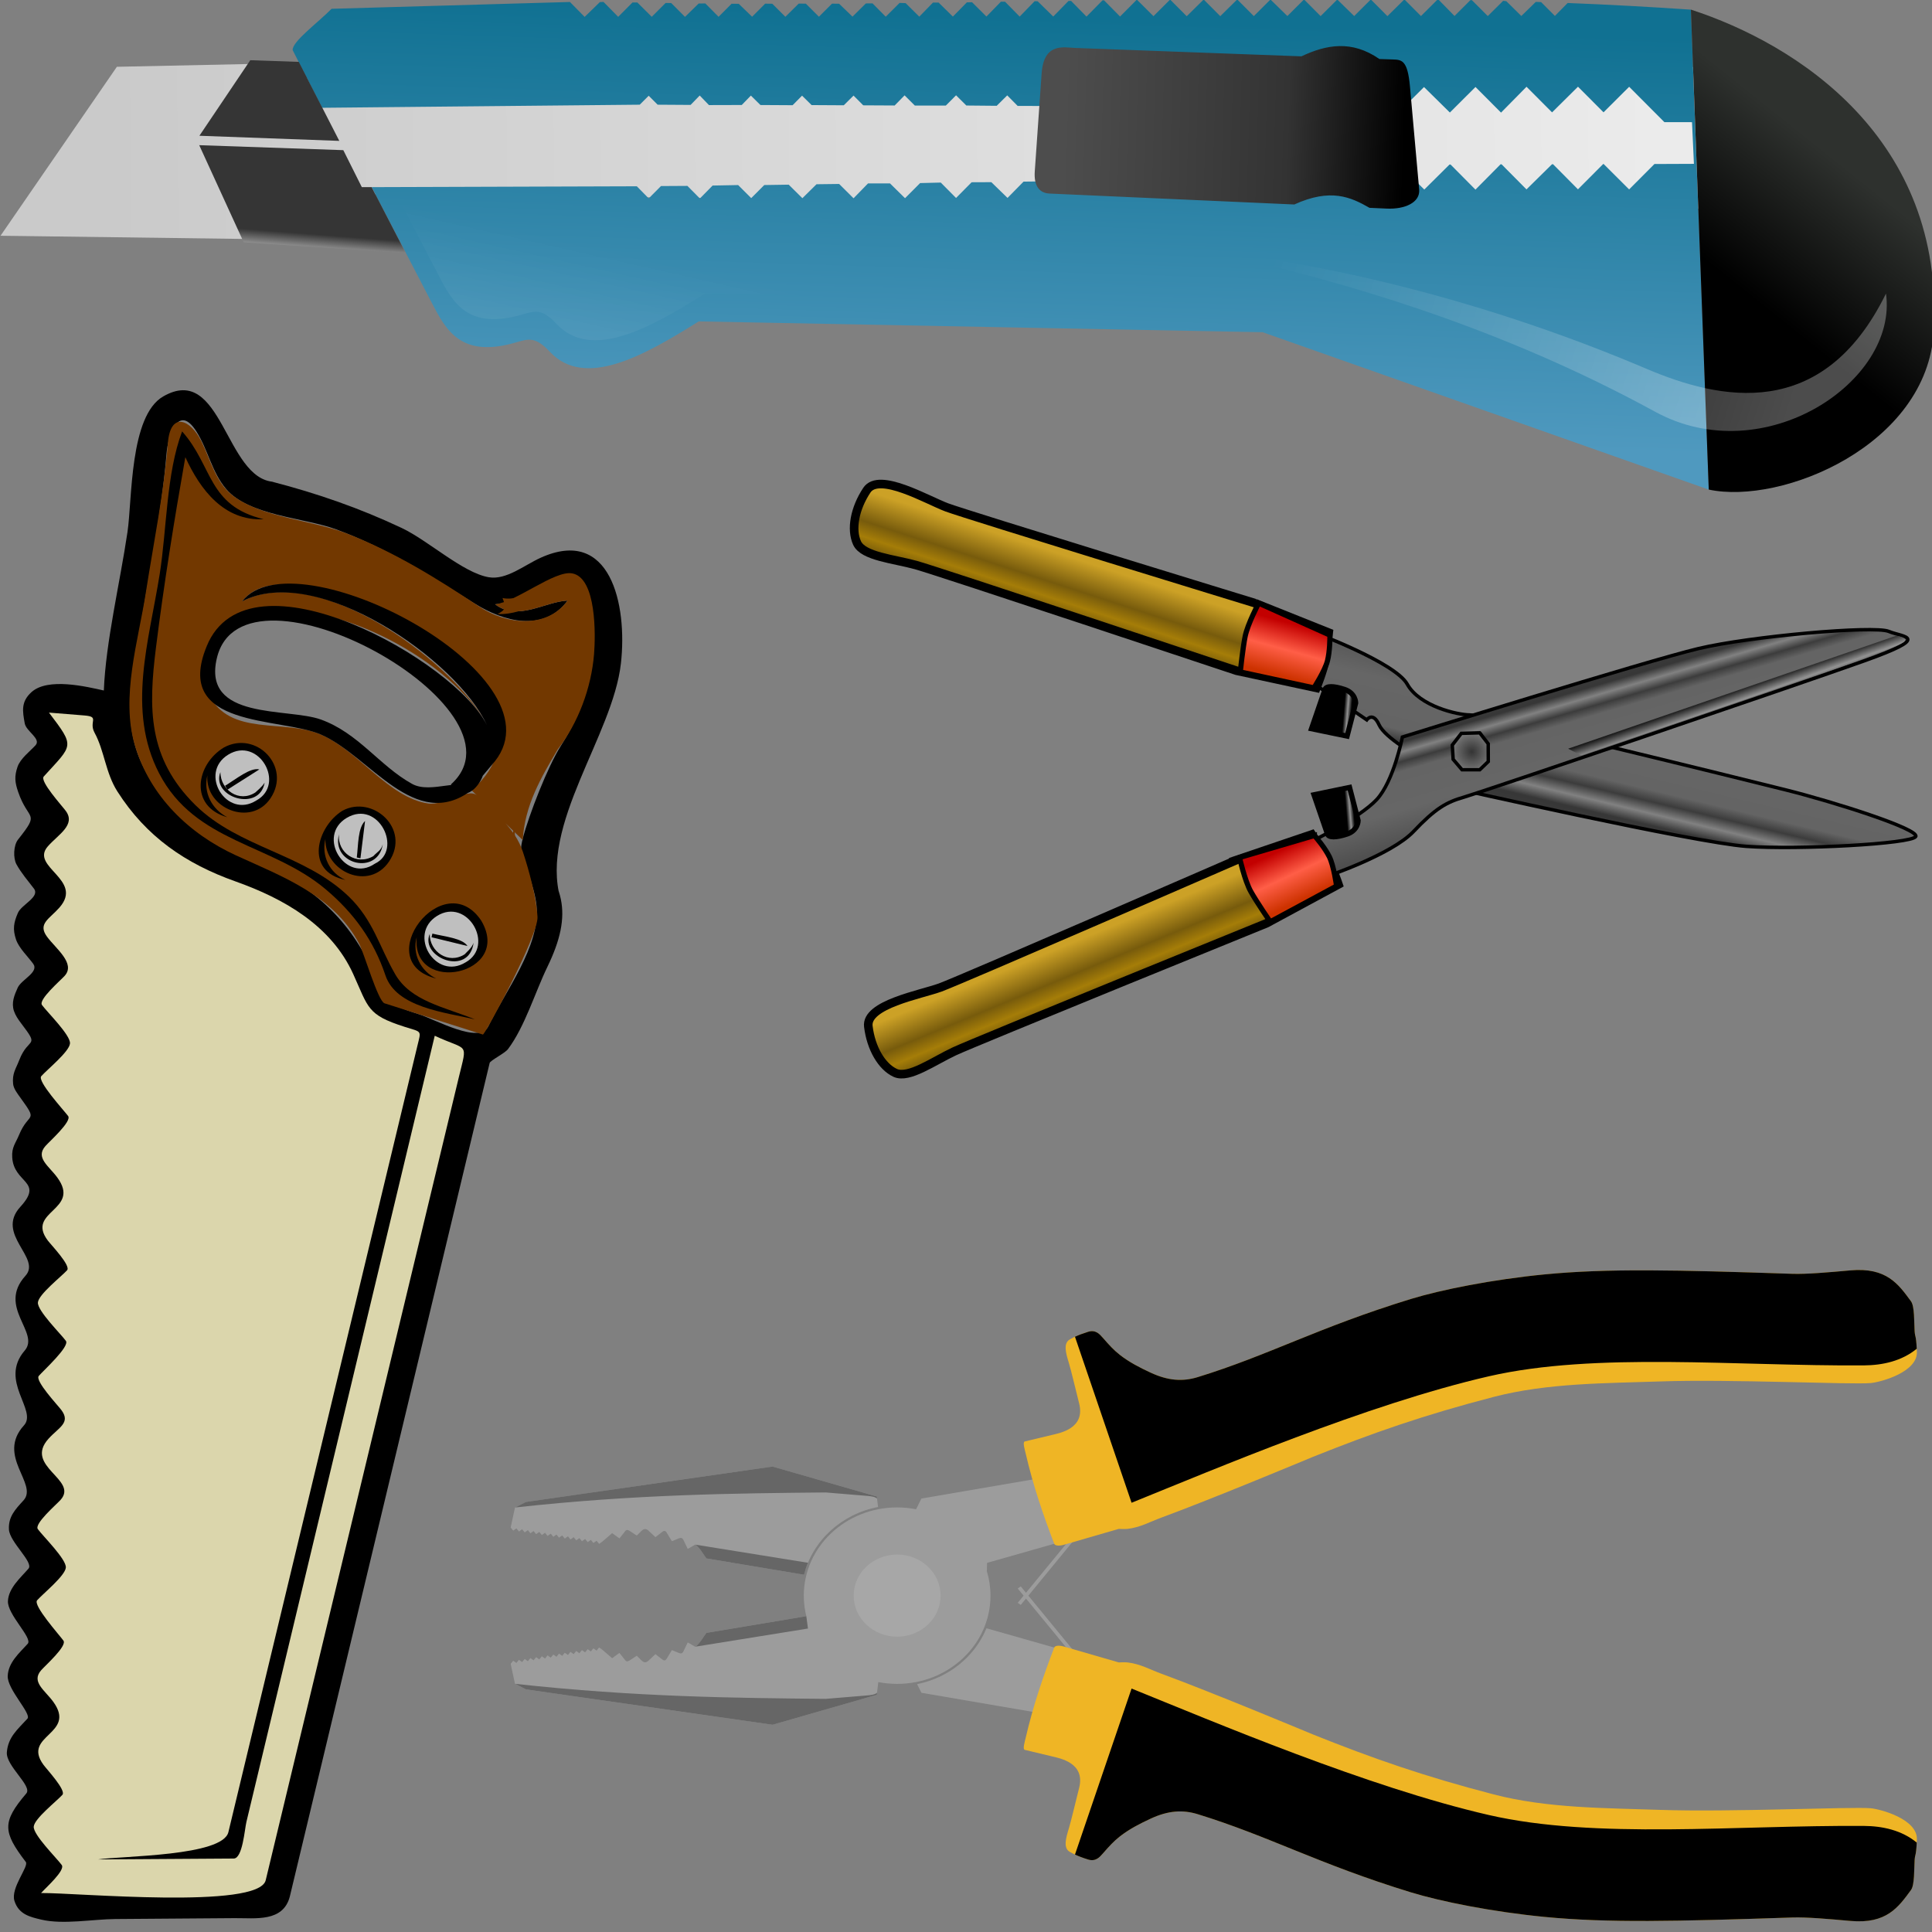
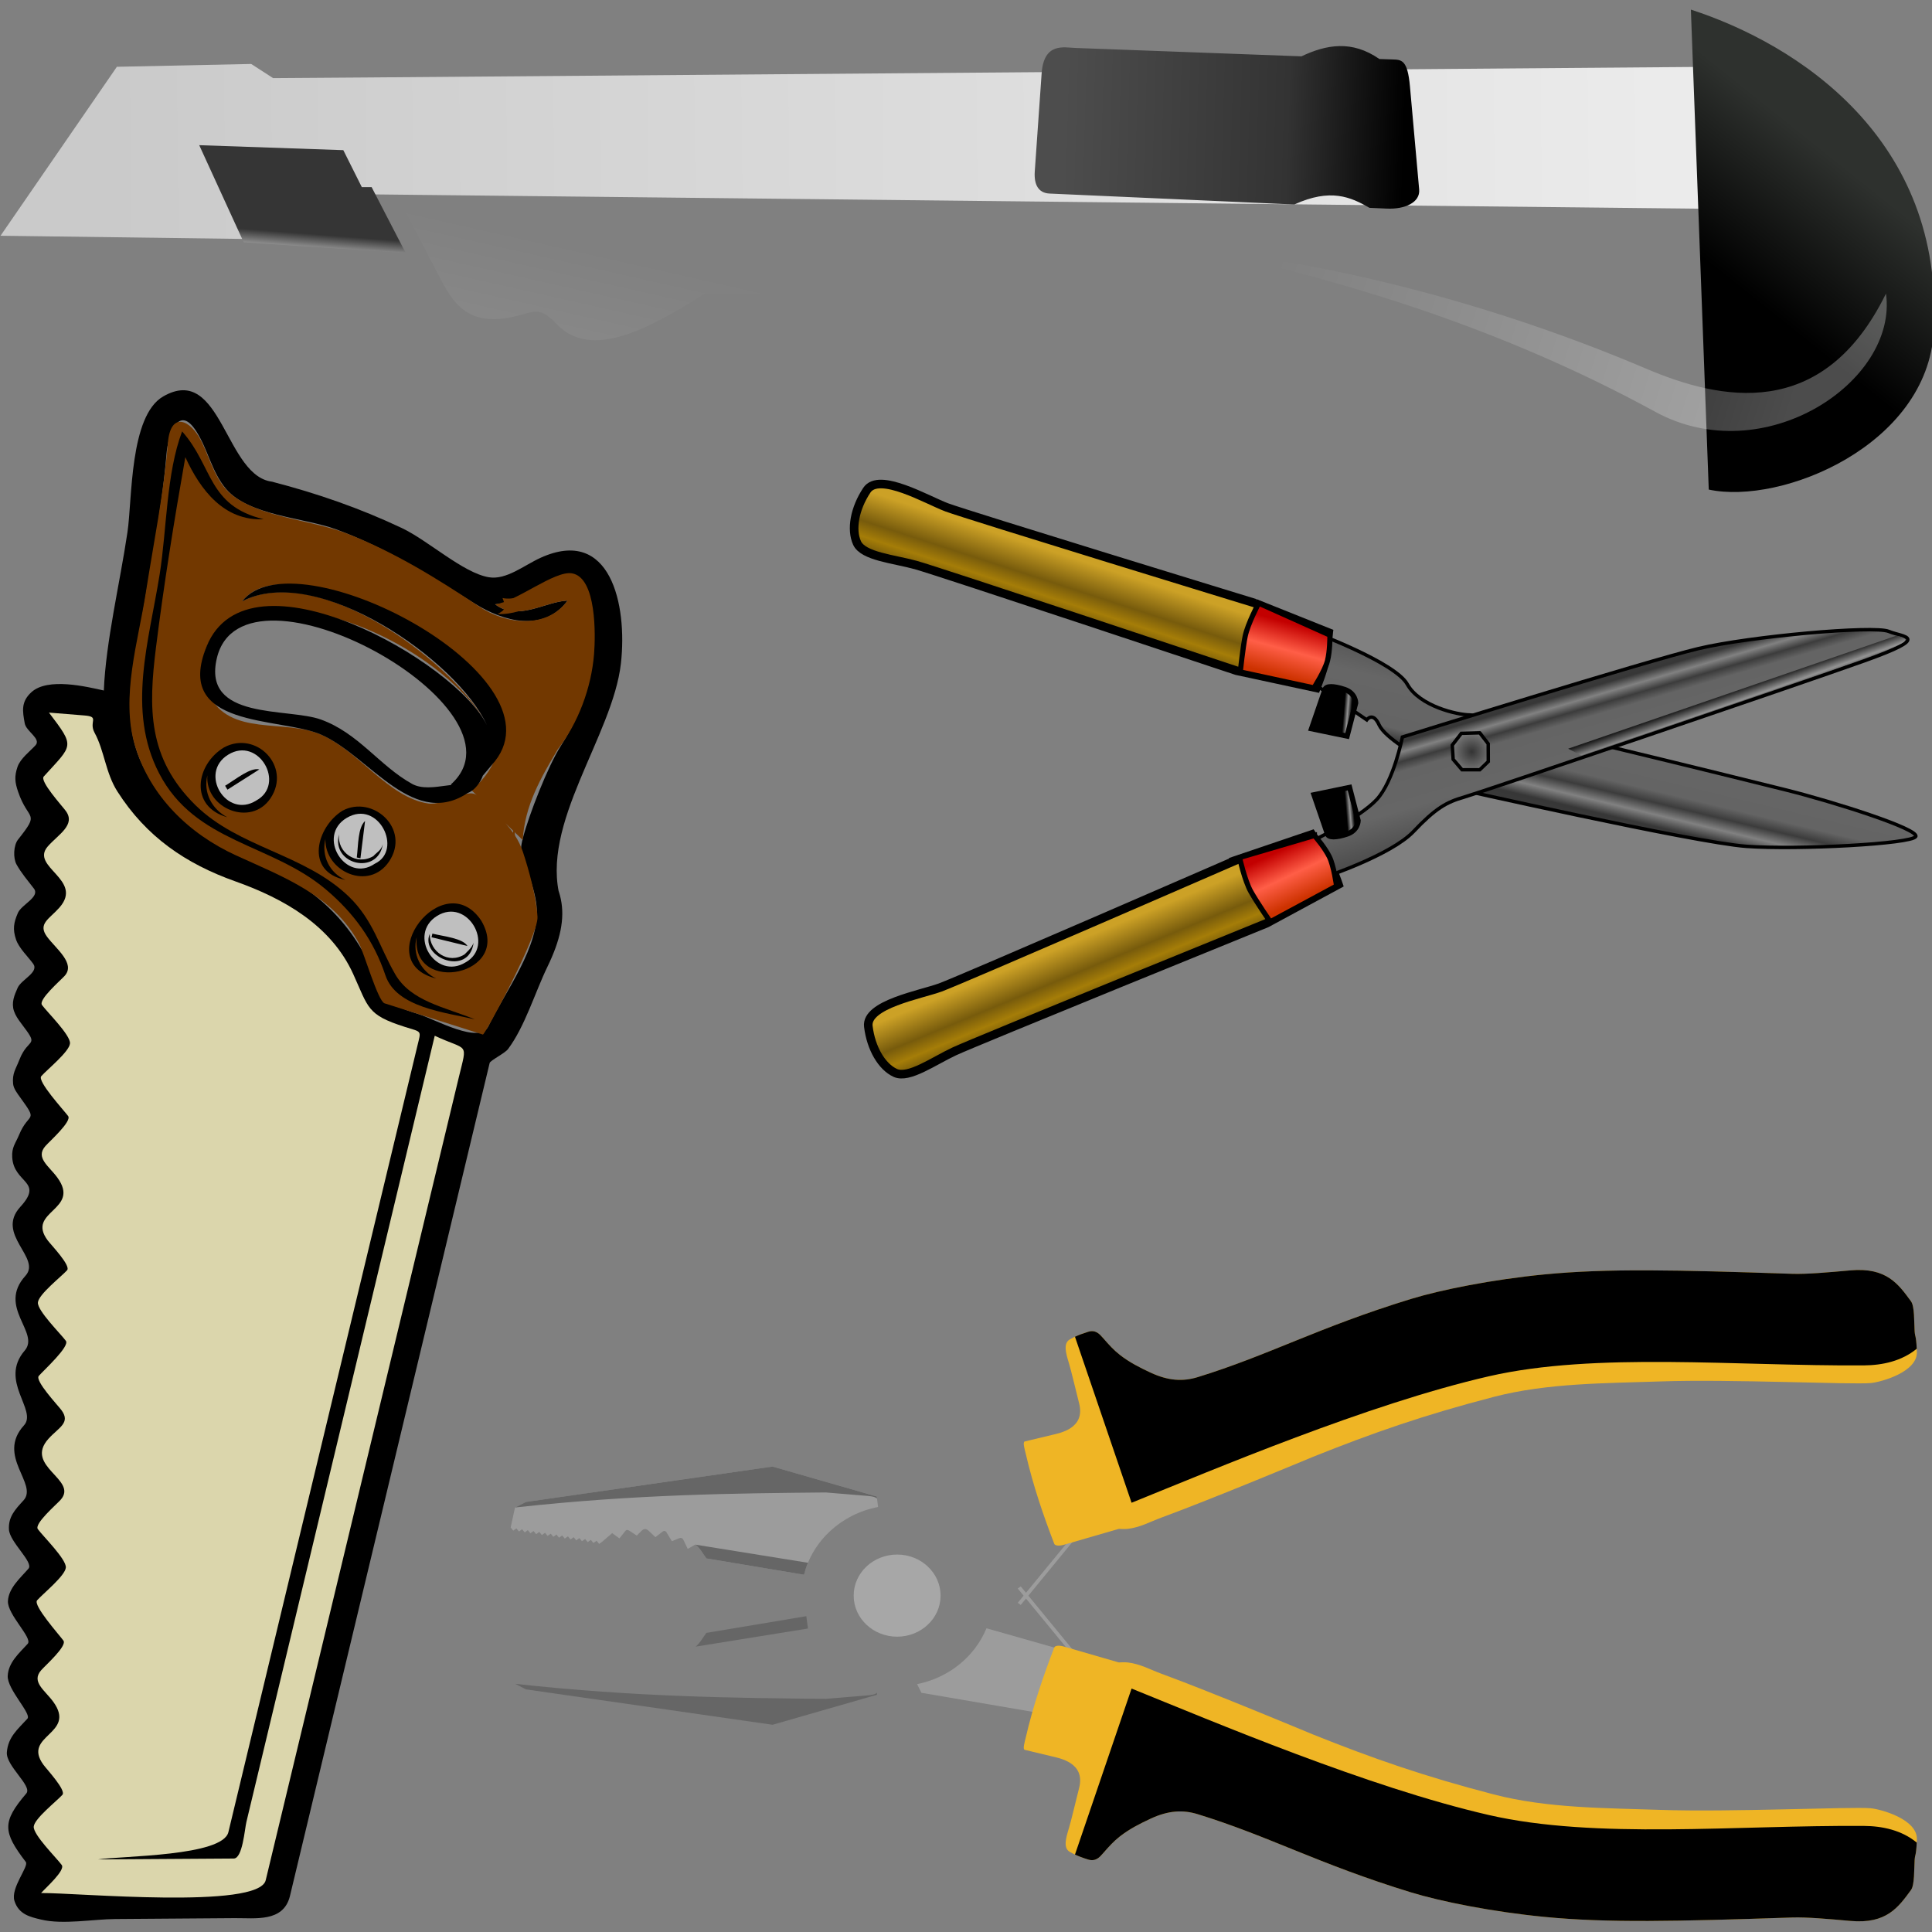
<svg xmlns="http://www.w3.org/2000/svg" xmlns:xlink="http://www.w3.org/1999/xlink" width="100" height="100" version="1.1" viewBox="0 0 100 100">
  <rect x="0" y="0" width="100" height="100" fill="#808080" stroke="none" />
  <defs>
    <linearGradient id="h" x1="149.42" x2="18.909" y1="107.89" y2="49.682" gradientUnits="userSpaceOnUse">
      <stop stop-color="#ebebeb" offset="0" />
      <stop stop-color="#cacaca" offset="1" />
    </linearGradient>
    <linearGradient id="i" x1="146.08" x2="129.03" y1="95.471" y2="129.77" gradientUnits="userSpaceOnUse">
      <stop stop-color="#107192" offset="0" />
      <stop stop-color="#4f99bf" offset="1" />
    </linearGradient>
    <linearGradient id="j" x1="163.28" x2="150.09" y1="115.65" y2="122.3" gradientUnits="userSpaceOnUse">
      <stop stop-color="#2e312e" offset="0" />
      <stop offset="1" />
    </linearGradient>
    <linearGradient id="k" x1="34.62" x2="31.074" y1="57.839" y2="64.226" gradientUnits="userSpaceOnUse">
      <stop stop-color="#353535" offset="0" />
      <stop stop-color="#353535" offset=".836" />
      <stop stop-color="#8b8b8b" offset="1" />
    </linearGradient>
    <linearGradient id="l" x1="100.11" x2="128.28" y1="83.792" y2="97.696" gradientUnits="userSpaceOnUse">
      <stop stop-color="#4d4d4d" offset="0" />
      <stop stop-color="#333" offset=".658" />
      <stop offset="1" />
    </linearGradient>
    <linearGradient id="m" x1="149.21" x2="112.59" y1="136.19" y2="102.94" gradientUnits="userSpaceOnUse">
      <stop stop-color="#fff" stop-opacity=".297" offset="0" />
      <stop stop-color="#fff" stop-opacity="0" offset="1" />
    </linearGradient>
    <linearGradient id="n" x1="15.95" x2="57.814" y1="131.91" y2="77.021" gradientUnits="userSpaceOnUse">
      <stop stop-color="#fff" stop-opacity=".478" offset="0" />
      <stop stop-color="#fff" stop-opacity="0" offset="1" />
    </linearGradient>
    <linearGradient id="n-6" x1="547.86" x2="522.86" y1="430.93" y2="535.22" gradientUnits="userSpaceOnUse" xlink:href="#b" />
    <linearGradient id="b">
      <stop stop-color="#373737" offset="0" />
      <stop stop-color="#666" offset=".5" />
      <stop stop-color="#646464" offset=".75" />
      <stop stop-color="#3c3c3c" offset=".812" />
      <stop stop-color="#818181" offset=".875" />
      <stop stop-color="#373737" offset=".938" />
      <stop stop-color="#383838" offset=".969" />
      <stop stop-color="#3c3c3c" offset="1" />
    </linearGradient>
    <linearGradient id="m-3" x1="180.71" x2="170" y1="370.93" y2="403.79" gradientUnits="userSpaceOnUse" xlink:href="#d" />
    <linearGradient id="d">
      <stop stop-color="#cca126" offset="0" />
      <stop stop-color="#775b0c" offset=".5" />
      <stop stop-color="#a57d08" offset=".75" />
      <stop stop-color="#6f550a" offset="1" />
    </linearGradient>
    <linearGradient id="l-7" x1="321.43" x2="313.21" y1="413.08" y2="443.08" gradientUnits="userSpaceOnUse" xlink:href="#c" />
    <linearGradient id="c">
      <stop stop-color="#c30000" offset="0" />
      <stop stop-color="#ff5e47" offset=".5" />
      <stop stop-color="#cd3200" offset="1" />
    </linearGradient>
    <linearGradient id="k-9" x1="180.71" x2="170" y1="370.93" y2="403.79" gradientTransform="rotate(-40.545 488.26 487.85)" gradientUnits="userSpaceOnUse" xlink:href="#d" />
    <linearGradient id="j-2" x1="471.99" x2="447.67" y1="536.85" y2="453.28" gradientUnits="userSpaceOnUse" xlink:href="#b" />
    <linearGradient id="i-9" x1="321.43" x2="313.21" y1="413.08" y2="443.08" gradientTransform="rotate(-40.545 488.26 487.85)" gradientUnits="userSpaceOnUse" xlink:href="#c" />
    <radialGradient id="e" cx="417.5" cy="485.22" r="11.228" gradientUnits="userSpaceOnUse">
      <stop stop-color="#343434" offset="0" />
      <stop stop-color="#767676" offset="1" />
    </radialGradient>
    <linearGradient id="h-9" x1="331.43" x2="349.29" y1="525.93" y2="524.51" gradientUnits="userSpaceOnUse" xlink:href="#a" />
    <linearGradient id="a">
      <stop offset="0" />
      <stop offset=".5" />
      <stop offset=".75" />
      <stop stop-color="#939393" offset=".875" />
      <stop offset="1" />
    </linearGradient>
    <linearGradient id="g" x1="331.43" x2="349.29" y1="525.93" y2="524.51" gradientTransform="matrix(1,0,0,-1,-1.429,982.05)" gradientUnits="userSpaceOnUse" xlink:href="#a" />
    <linearGradient id="f" x1="594.5" x2="615.25" y1="390.13" y2="448.79" gradientUnits="userSpaceOnUse" xlink:href="#a" />
  </defs>
  <g transform="matrix(.511 -.234 .234 .511 -15.736 -12.837)">
    <path d="m34.527 47.411-11.355-4.913-16.221 9.686 21.319 10.103 1.642-3.904 124.06 58.435 1.514-13.716-111.9-50.174-7.766-3.49z" color="#000000" fill="url(#h)" />
-     <path d="m43.375 45.875c-1.727 0.65-4.59 1.241-4.844 1.969l0.245 5.952 26.723 11.923 1.094-0.406 0.406 1.094 2.75 1.281 1.125-0.438 0.406 1.156 2.75 1.25 1.125-0.438 0.438 1.156 2.688 1.25 1.156-0.438 0.438 1.156 2.688 1.25 1.188-0.438 0.438 1.188 2.625 1.219 1.219-0.469 0.469 1.25 2.594 1.188 1.25-0.469 0.469 1.25 2.531 1.188 1.281-0.469 0.469 1.281 19.5 9 2.375-0.875 0.906 2.375 1 0.469 2.406-0.906 0.906 2.438 0.469 0.219v0.375l2.906-1.062 1.156 3.125 3.125-1.156 1.188 3.125 3.125-1.156 1.156 3.125 3.125-1.188 1.156 3.125 3.156-1.156 1.156 3.125 3.125-1.156 1.594 4.312 2.312 1.062-1.438 3.562-3.312-1.5-3.094 1.156-1.156-3.094-0.031-0.031-3.094 1.156-1.125-3.062-0.094-0.031-3.094 1.125-1.125-3.062-0.094-0.031-3.062 1.156-1.125-3.062-0.094-0.031-3.062 1.125-1.156-3.062-0.094-0.031-3.062 1.125-0.938-2.531-0.625 0.594-1.25-0.562-1.469 0.562-0.531-1.438-2.375-1.062-1.406 0.531-0.5-1.375-19.844-8.781-1.969 0.75-0.75-1.938-1.656-0.75-1.906 0.719-0.688-1.875-1.75-0.75-1.844 0.688-0.688-1.812-1.844-0.844-1.781 0.688-0.656-1.75-1.906-0.844-1.719 0.625-0.625-1.656-2.062-0.906-1.594 0.594-0.594-1.594-2.156-0.938-1.562 0.594-0.562-1.531-2.219-1-1.5 0.562-0.531-1.469-22.235-10.096 0.595 11.95c0.145 2.906 0.312 5.816 5.514 6.583 1.21 0.178 1.875 0.233 2.5 2.094 1.488 4.431 7.623 3.946 13.625 3.156l46.812 22.531 31.312 30.281 16.906-40.875c-3.332-1.809-6.681-3.569-10.062-5.281l-1.562 0.594-0.625-1.688c-0.146-0.073-0.292-0.146-0.438-0.219l-1.75 0.625-0.688-1.812c-0.088-0.043-0.162-0.113-0.25-0.156l-1.875 0.688-0.719-1.938c-0.042-0.02-0.083-0.042-0.125-0.062l-1.938 0.719-0.719-2c-0.021-0.01-0.042-0.021-0.062-0.031l-2.031 0.75-0.75-2.031-2.062 0.75-0.75-2.031-2.031 0.75-0.781-2.031-2.031 0.75-0.75-2.031-2.031 0.75-0.781-2.031-2.031 0.75-0.75-2.031-2.062 0.75-0.75-2.031-2.062 0.75-0.75-2.031-2.031 0.75-0.75-2c-0.017-0.008-0.045 0.008-0.062 0l-2 0.75-0.719-1.969c-0.043-0.019-0.082-0.044-0.125-0.062l-1.969 0.75-0.688-1.906c-0.073-0.032-0.146-0.062-0.219-0.094l-1.875 0.719-0.719-1.875c-0.085-0.038-0.165-0.087-0.25-0.125l-1.844 0.719-0.656-1.812c-0.115-0.051-0.228-0.105-0.344-0.156l-1.781 0.688-0.656-1.75c-0.145-0.064-0.292-0.123-0.438-0.188l-1.719 0.656-0.656-1.719c-0.158-0.07-0.311-0.149-0.469-0.219l-1.688 0.656-0.625-1.656c-0.17-0.076-0.33-0.174-0.5-0.25l-1.688 0.625-0.594-1.625c-0.187-0.084-0.375-0.166-0.562-0.25l-1.625 0.594-0.625-1.594c-0.199-0.09-0.395-0.191-0.594-0.281l-1.594 0.594-0.594-1.594c-0.199-0.09-0.395-0.191-0.594-0.281l-1.625 0.594-0.594-1.594c-0.199-0.091-0.395-0.19-0.594-0.281l-1.594 0.594-0.625-1.594c-0.198-0.092-0.396-0.189-0.594-0.281l-1.594 0.594-0.594-1.625c-0.186-0.087-0.376-0.163-0.562-0.25l-1.656 0.594-0.625-1.688c-0.156-0.074-0.313-0.145-0.469-0.219l-1.688 0.625-0.656-1.75c-0.134-0.065-0.272-0.123-0.406-0.188l-1.75 0.656-0.656-1.812c-0.101-0.049-0.212-0.076-0.312-0.125l-1.844 0.656-0.656-1.812z" color="#000000" fill="url(#i)" />
    <path d="m157.16 98.062c7.576 6.964 16.291 20.521 8.01 36.236-4.908 9.314-19.402 8.748-24.916 4.639z" color="#000000" fill="url(#j)" />
    <path d="m27.062 52.219v9.844l13.156 7.094-0.328-6.815-0.823-0.379-0.131-3.802z" color="#000000" fill="url(#k)" />
    <path d="m96.019 86.452 4.326-7.931c1.385-2.539 2.849-1.331 3.801-0.852l18.614 9.373c2.532-0.031 4.846 0.552 6.423 3.212l1.049 0.524c0.774 0.387 1.295 0.588 0.459 2.949l-3.179 8.979c-0.4 1.13-1.955 1.123-3.441 0.36l-1.422-0.729c-1.166-1.638-2.513-3.158-6.168-3.164l-20.069-10.296c-0.938-0.481-0.966-1.376-0.393-2.425z" color="#000000" fill="url(#l)" />
    <path d="m162.61 129.32c-10.263 8.392-18.032 2.5-22.94-2.884-10.101-11.081-21.723-20.477-32.515-26.89 10.803 8.065 22.094 18.089 31.597 30.823 6.823 9.143 21.512 6.803 23.857-1.049z" color="#000000" fill="url(#m)" />
-     <path d="m34.594 47.062-7.156 4.375 11.518 5.794-0.362-8.169z" color="#000000" fill="#353535" />
    <path d="m125.25 98.848c-1.813-3.031-25.61-12.59-28.938-14.062l-1.969 0.75-0.75-1.938-1.656-0.75-1.906 0.719-0.688-1.875-1.75-0.75-1.844 0.688-0.688-1.812-1.844-0.844-1.781 0.688-0.656-1.75-1.906-0.844-1.719 0.625-0.625-1.656-2.062-0.906-1.594 0.594-0.594-1.594-2.156-0.938-1.562 0.594-0.562-1.531-2.219-1-1.5 0.562-0.531-1.469-22.235-10.096 0.595 11.95c0.145 2.906 0.312 5.816 5.514 6.583 1.21 0.178 1.875 0.233 2.5 2.094 1.488 4.431 7.623 3.946 13.625 3.156l46.812 22.531 31.312 30.281z" color="#000000" fill="url(#n)" />
  </g>
  <g transform="matrix(.089 0 0 .089 39.021 -4.273)" fill-rule="evenodd">
    <g stroke="#000">
      <path d="m327.14 446.65 29.286 20s3.571-5 7.143 2.857 22.143 17.857 25 20 16.429 16.429 16.429 16.429 142.14 32.143 172.14 34.286 96.429-1.429 98.571-5.714-47.143-20-75.714-27.143-176.43-43.571-183.57-43.571-29.286-5-36.429-17.857-55.714-30.714-55.714-30.714l2.857 31.429z" fill="url(#n-6)" stroke-width="2" />
      <path d="m291.43 398.79s-167.86-51.429-179.29-55.714-39.286-20.714-46.429-10-9.286 22.857-5.714 30.714 21.429 9.286 34.286 12.857 186.43 61.429 186.43 61.429l46.429 10s4.286-10.714 5-15.714 2.143-16.429 2.143-16.429l-42.857-17.143z" fill="url(#m-3)" stroke-width="5" />
      <path d="m335 417.36-41.429-18.571s-6.429 12.143-7.857 19.286-2.857 20.714-2.857 20.714l42.857 9.286s6.429-10 7.857-15.714 1.429-12.857 1.429-15z" fill="url(#l-7)" stroke-width="3" />
      <path d="m280.8 548.12s-160.98 70.034-172.46 74.207-43.318 9.797-41.781 22.582 7.802 23.405 15.623 27.054 22.32-6.873 34.411-12.517 181.6-74.508 181.6-74.508l41.781-22.582s-3.708-10.928-6.415-15.191-9.051-13.877-9.051-13.877l-43.711 14.832z" fill="url(#k-9)" stroke-width="5" />
      <path d="m324.29 537.36s27.857-13.571 37.857-24.286 15-36.429 15-36.429 142.14-44.286 172.14-51.429 102.14-13.571 110.71-10 25.714 2.857-14.286 17.143-222.86 76.429-232.86 79.286-16.429 6.429-29.286 20-51.429 26.429-51.429 26.429l-7.857-20.714z" fill="url(#j-2)" stroke-width="2" />
      <path d="m325.98 533.91-43.554 12.818s3.008 13.406 6.566 19.763 11.294 17.598 11.294 17.598l38.603-20.803s-1.615-11.778-4.244-17.049-7.272-10.699-8.665-12.327z" fill="url(#i-9)" stroke-width="3" />
      <path d="m422.14 474.21-10.714 0.296-5.253 6.847 0.505 8.276 5.166 6.053h10.296l4.957-4.783-0.043-10.339-4.913-6.349z" fill="url(#e)" stroke-width="2" />
      <path d="m333.57 533.08-7.857-22.857 20.714-4.286 5 19.286s0 5.714-6.429 7.857-10.714 2.143-11.429 0z" fill="url(#h-9)" stroke-width="3" />
      <path d="m332.14 448.97-7.857 22.857 20.714 4.286 5-19.286s0-5.714-6.429-7.857-10.714-2.143-11.429 0z" fill="url(#g)" stroke-width="3" />
    </g>
    <path d="m664.46 417.72s8.106 1.251 3.929 3.929c-6.964 4.464-45.536 17.464-64.464 23.893s-122.86 41.786-122.86 41.786l-7.5-3.893 190.89-65.714z" fill="url(#f)" />
  </g>
  <g transform="matrix(.091 0 0 .086 64.912 -1.561)">
    <g transform="matrix(.341 0 0 .341 -278.78 774.08)">
-       <path d="m479.81 388.69-217.19 39.406-8.906 18.906c-10.194-2.099-20.747-3.219-31.562-3.219-85.999 0-155.72 69.72-155.72 155.72 0 12.473 1.449 24.594 4.219 36.219l-166.72 29.5c-5.931 8.214-9.328 16.442-18.219 24.656l-12.875-7.875-7.125 15.719c-1.631 3.589-3.973 4.551-7.875 2.844l-11.406-5-8.594 15c-1.537 2.69-3.59 4.705-7.125 1.812l-11.781-9.656-11.438 11.438c-4.174 4.174-7.816 3.77-11.781-0.375l-7.875-8.219-11.406 7.875c-3.471 2.386-5.732 2.857-7.875 0l-9.625-12.875-12.156 9.312-16.438-15-5.281-4.031-4.25 5.594-5.281-4.031-4.281 5.594-5.281-4.031-4.281 5.594-5.281-4.031-4.25 5.594-5.281-4.031-4.281 5.594-5.281-4.031-4.281 5.594-5.281-4.031-4.281 5.594-5.281-4.031-4.25 5.594-5.281-4.031-4.281 5.594-5.281-4.031-4.281 5.594-5.281-4.031-4.25 5.594-5.281-4.031-4.281 5.594-5.281-4.031-4.281 5.594-5.281-4.031-4.281 5.594-5.281-4.031-4.25 5.594-5.281-4.031-4.281 5.594 7.156 35 18.188 10 411.44 62.5 173.94-52.875 2.5-22.438c10.146 2.078 20.677 3.156 31.438 3.156 85.999 0 155.69-69.72 155.69-155.72 0-14.964-2.122-29.428-6.062-43.125l0.375-14.719 217.12-65.375-109.47-87.594z" color="#000000" fill="#9c9c9c" />
      <path transform="matrix(.454 0 0 .454 119.64 327.25)" d="m385.36 599.51c0 88.168-71.475 159.64-159.64 159.64-88.168 0-159.64-71.475-159.64-159.64 0-88.168 71.475-159.64 159.64-159.64 88.168 0 159.64 71.475 159.64 159.64z" color="#000000" fill="#a7a7a7" />
      <g fill="#9c9c9c">
        <path d="m423.28 586.89 95.934 123.53 1.348-8.39-92.262-118.89z" />
        <path d="m423.28 612.12 95.934-123.53 1.348 8.39-92.262 118.89z" />
        <path d="m14.281 371.66-411.44 62.5-18.188 10-7.156 35 4.281 5.562 5.281-4 4.25 5.562 5.281-4 4.281 5.562 5.281-4 4.281 5.562 5.281-4 4.281 5.562 5.281-4 4.25 5.562 5.281-4 4.281 5.562 5.281-4 4.281 5.562 5.281-4 4.25 5.562 5.281-4 4.281 5.562 5.281-4 4.281 5.562 5.281-4 4.281 5.562 5.281-4 4.25 5.562 5.281-4 4.281 5.562 5.281-4 4.281 5.562 5.281-4 4.25 5.562 5.281-4 16.438-15 12.156 9.281 9.625-12.875c2.143-2.857 4.404-2.386 7.875 0l11.406 7.875 7.875-8.219c3.965-4.145 7.607-4.518 11.781-0.344l11.438 11.406 11.781-9.625c3.535-2.892 5.588-0.908 7.125 1.781l8.594 15 11.406-5c3.902-1.707 6.244-0.745 7.875 2.844l7.125 15.719 12.875-7.844c8.891 8.214 12.288 16.411 18.219 24.625l162.88 28.812c14.246-60.201 62.553-107.22 123.47-119.56l-2.062-18.531zm356.74 285.62c-19.247 49.578-62.56 87.131-115.59 98.384l7.188 15.281 217.19 39.375 109.47-87.594-217.12-65.344z" />
      </g>
      <path d="m-414.81 755.16 17.656 9.719 411.44 62.5 173.94-52.875 0.406-3.719c-3.315 3.396-9.756 4.233-16.031 4.781l-69.562 6.094c-148.15-1.532-315.94-2.991-517.84-26.5z" fill="#666" />
      <path d="m70.625 635.72-166.69 29.5c-5.821 8.062-9.222 16.126-17.75 24.188v0.031l187.19-31.906-2.75-21.812z" fill="#666" />
      <path d="m484.17 691.08c-18.126 49.966-35.069 101.83-47.743 159.85-1.456 6.664-5.288 19.734-1.429 20.714 0 0 30 7.619 45 11.429 13.397 3.402 56.377 11.288 45.714 55.714-5.714 23.81-13.292 58.158-17.143 71.429-5.043 17.381-9.6 34.636 1.429 41.429 7.878 4.852 16.995 9.048 30.714 13.571 12.388 4.085 19.063-4.022 24.286-10.357 10.74-13.027 18.44-21.988 28.571-30.357 15.793-13.046 33.117-22.435 51.429-31.429 29.216-14.348 53.504-16.024 78.571-7.857 118.86 38.724 200.76 87.714 355.27 137.85 50.264 16.311 136.2 34.506 223.24 43.436 105.45 10.819 219.08 7.87 413.15 1.01 23.986-0.848 59.692 2.524 96.975 6.061 60.453 5.735 80.122-24.481 101.02-54.548 6.11-8.793 5.112-36.63 6.061-52.528 0.74-12.396 2.46-4.811 3.796-36.366 1.523-35.986-59.947-53.705-76.884-55.375-31.431-3.099-234.19 7.165-351.18 2.847-90.482-3.34-187.87-2.554-277.79-27.274-116.21-31.947-201.93-63.619-302.04-106.07 0 0-167.29-74.008-252.54-107.08-18.53-7.188-34.873-17.236-56.232-19.832-4.84-0.588-14.628-8.1e-4 -14.628-8.1e-4l-91.017-27.896c-11.034-3.382-15.76-0.73-16.611 1.617z" fill="#efb525" />
-       <path d="m613.16 763.47-94.406 293c5.983 2.959 12.981 5.786 21.969 8.75 12.388 4.085 19.058-4.009 24.281-10.344 10.74-13.027 18.431-22.005 28.562-30.375 15.793-13.046 33.126-22.444 51.438-31.438 29.216-14.348 53.495-16.01 78.562-7.844 118.86 38.724 200.77 87.705 355.28 137.84 50.264 16.311 136.2 34.507 223.25 43.438 105.45 10.819 219.08 7.891 413.16 1.031 23.986-0.848 59.686 2.526 96.969 6.063 60.453 5.735 80.107-24.496 101-54.563 6.11-8.793 5.114-36.633 6.062-52.531 0.696-11.66 2.268-5.645 3.563-31.156-25.059-21.844-56.958-29.213-88.406-29.438-212.55-1.515-447.26 24.016-625.28-19.219-202.07-49.075-458.1-164.24-596-223.22z" />
+       <path d="m613.16 763.47-94.406 293c5.983 2.959 12.981 5.786 21.969 8.75 12.388 4.085 19.058-4.009 24.281-10.344 10.74-13.027 18.431-22.005 28.562-30.375 15.793-13.046 33.126-22.444 51.438-31.438 29.216-14.348 53.495-16.01 78.562-7.844 118.86 38.724 200.77 87.705 355.28 137.84 50.264 16.311 136.2 34.507 223.25 43.438 105.45 10.819 219.08 7.891 413.16 1.031 23.986-0.848 59.686 2.526 96.969 6.063 60.453 5.735 80.107-24.496 101-54.563 6.11-8.793 5.114-36.633 6.062-52.531 0.696-11.66 2.268-5.645 3.563-31.156-25.059-21.844-56.958-29.213-88.406-29.438-212.55-1.515-447.26 24.016-625.28-19.219-202.07-49.075-458.1-164.24-596-223.22" />
      <path d="m484.17 507.93c-18.126-49.966-35.069-101.83-47.743-159.85-1.456-6.664-5.288-19.734-1.429-20.714 0 0 30-7.619 45-11.429 13.397-3.402 56.377-11.288 45.714-55.714-5.714-23.81-13.292-58.158-17.143-71.429-5.043-17.381-9.6-34.636 1.429-41.429 7.878-4.852 16.995-9.048 30.714-13.571 12.388-4.085 19.063 4.022 24.286 10.357 10.74 13.027 18.44 21.988 28.571 30.357 15.793 13.046 33.117 22.435 51.429 31.429 29.216 14.348 53.504 16.024 78.571 7.857 118.86-38.724 200.76-87.714 355.27-137.85 50.264-16.311 136.2-34.506 223.24-43.436 105.45-10.819 219.08-7.87 413.15-1.01 23.986 0.848 59.692-2.524 96.975-6.061 60.453-5.735 80.122 24.481 101.02 54.548 6.11 8.793 5.112 36.63 6.061 52.528 0.74 12.396 2.46 4.811 3.796 36.366 1.523 35.986-59.947 53.705-76.884 55.375-31.431 3.099-234.19-7.165-351.18-2.847-90.482 3.34-187.87 2.554-277.79 27.274-116.21 31.947-201.93 63.619-302.04 106.07 0 0-167.29 74.008-252.54 107.08-18.53 7.188-34.873 17.236-56.232 19.832-4.84 0.588-14.628 8.1e-4 -14.628 8.1e-4l-91.017 27.896c-11.034 3.382-15.76 0.73-16.611-1.617z" fill="#efb525" />
      <path d="m613.16 435.54-94.406-293c5.983-2.959 12.981-5.786 21.969-8.75 12.388-4.085 19.058 4.009 24.281 10.344 10.74 13.027 18.431 22.005 28.562 30.375 15.793 13.046 33.126 22.444 51.438 31.438 29.216 14.348 53.495 16.01 78.562 7.844 118.86-38.724 200.77-87.705 355.28-137.84 50.264-16.311 136.2-34.507 223.25-43.438 105.45-10.819 219.08-7.891 413.16-1.031 23.986 0.848 59.686-2.526 96.969-6.063 60.453-5.735 80.107 24.496 101 54.563 6.11 8.793 5.114 36.633 6.062 52.531 0.696 11.66 2.268 5.645 3.563 31.156-25.059 21.844-56.958 29.213-88.406 29.438-212.55 1.515-447.26-24.016-625.28 19.219-202.07 49.075-458.1 164.24-596 223.22z" />
      <path d="m-414.81 443.85 17.656-9.719 411.44-62.5 173.94 52.875 0.406 3.719c-3.315-3.396-9.756-4.233-16.031-4.781l-69.562-6.094c-148.15 1.532-315.94 2.991-517.84 26.5z" fill="#666" />
      <path d="m-113.81 509.56v0.031c8.528 8.062 11.929 16.126 17.75 24.188l162.88 28.812c1.716-7.25 3.896-14.295 6.562-21.125l-187.19-31.906z" fill="#666" />
    </g>
  </g>
  <g transform="matrix(.108 .127 -.127 .108 17.29 12.963)">
    <path d="m380.46 341.58-138.32-189.4-18.66-25.551c-0.479-0.655 0.767-5.542 0.406-7.134-1.936-8.548-7.986-17.802-11.527-25.855-7.461-16.967-16.39-21.277-34.935-19.678 5.53 4.962 12.665 6.029 18.354 9.99 10.326 7.189 13.872 24.666 18.771 35.631 2.56 5.729-12.334 11.163-16.858 13.991-10.47 6.543-9.825 4.841-20.896 1.822-16.1-4.391-31.94-2.316-46.617 5.796-14.839 8.202-28.873 11.671-45.679 7.937-15.292-3.398-23.516-15.037-33.143-26.2-12.148-14.085-23.784-29.231-36.899-42.346-4.134-4.133-9.65-13.087 0.697-11.615 6.863 0.977 12.595 4.531 19.631 4.531 10.853 0 22.514-12.793 31.594-17.889 14.615-8.201 29.701-12.835 45.532-17.888 9.796-3.126 20.761-10.364 17.888-22.534-4.327 5.541-4.996 15.996-13.707 17.887 3.324-4.869 4.47-9.438 5.808-15.1 2.343-9.92 3.805-13.035 14.405-6.852 13.501 7.875 21.921 20.036 26.483 34.846 2.236 7.259 9.858 21.385 14.292 27.718 5.923 8.458 11.75 4.066 21.856 3.195-21.877-10.013-28.028-45.142-43.583-61.695-12.602-13.41-34.578-25.093-41.119-2.208-1.539 5.385-1.591 12.599-5.809 16.146-6.197 5.211-20.854 6.937-29.154 10.686-13.152 5.94-25.263 13.087-37.054 21.373 0.021-0.03 0.546-0.507 0.465-0.464-10.495 11.076-38.689-11.762-42.512 9.06-2.181 11.875 18.165 28.03 24.891 35.714 10.593 12.104 21.561 27.176 32.722 37.463-4.453 3.358-14.374 10.587-14.17 17.423 0.134 4.489 2.69 5.953 6.039 7.898 2.186 1.27 7.006-0.86 7.346 1.858 0.315 2.521 0.083 6.264 1.481 8.596 1.617 2.699 3.104 3.721 6.042 4.879 9.166 3.615 9.056-1.454 11.266 9.64 0.442 2.217 3.369 4.902 5.577 5.344 3.022 0.604 6.115 0.579 9.19 0.74 3.275 0.172 1.292 6.13 2.541 8.668 1.466 2.978 2.769 4.543 5.923 5.809 2.598 1.041 6.458 0.604 9.19 0.82 3.223 0.254 1.346 5.935 2.541 8.472 1.083 2.299 2.251 4.57 4.762 5.575 1.331 0.532 2.829 0.692 4.248 0.77 9.962 0.539 4.606 0.823 8.414 7.826 1.46 2.686 1.688 4.375 4.415 6.272 1.205 0.838 3.237 0.928 4.63 1.038 9.803 0.773 4.986 0.742 8.612 7.79 1.308 2.543 1.388 4.235 3.949 6.155 6.532 4.9 11.975-2.81 13.329 8.016 1.446 11.553 16.368 5.175 17.335 12.66 1.685 13.047 16.396 7.889 17.539 15.217 1.918 12.288 16.73 8.929 17.54 15.217 1.65 12.812 16.799 8.358 17.656 15.216 0.473 3.778 0.79 6.899 3.949 9.292 3.145 2.382 12.789 0.687 13.19 3.253 0.571 3.661 0.556 8.586 3.537 11.384 3.072 2.883 13.775 1.519 14.083 3.912 0.503 3.904 0.519 8.332 3.571 11.188 3.058 2.861 13.829 1.912 14.084 3.948 0.573 4.581 0.468 8.279 3.805 11.616 3.009 3.009 13.174 0.694 13.655 3.68 1.86 11.539 4.364 13.285 16.094 13.903 1.732 0.091 3.039 8.894 6.955 10.526 4.061 1.693 6.904-0.475 9.758-2.556 5.643-4.114 10.346-12.351 14.799-17.666l23.806-28.418c4.129-4.928 10.69-10.58 6-17.335" />
    <path d="m163.01 47.479c-2.155-10.249-7.831-20.373-15.216-27.761-4.122-4.123-17.624-16.078-23.581-11.036-4.249 3.597-4.447 18.997-8.131 24.393 8.711-1.891 9.38-12.346 13.707-17.887 2.554 10.82-6.832 19.376-16.262 22.069-15.27 4.362-29.923 9.071-43.97 16.636-10.276 5.534-20.863 16.985-31.996 19.373-6.542 1.403-12.938-1.956-19.049-3.484-7.468-1.869-13.437 1.2-6.39 8.246 10.976 10.977 20.747 23.481 30.916 35.27 9.923 11.506 19.632 27.056 34.016 33.379 15.059 6.62 31.759 4.972 46.304-1.814 14.489-6.76 28.942-14.999 45.683-11.359 3.011 0.655 17.369 7.115 19.182 5.982l27.166-16.979c0.552-0.345-12.309-33.178-16.835-36.579-4.846-3.642-12.672-7.35-18.353-9.641-7.133-2.878-14.208-1.242-22.562-0.45-3.651 0.346-4.215 9.911-7.871 13.112-9.385 8.215-26.327 5.849-37.868 11.498-11.208 5.486-17.741 22.05-32.059 18.47-12.682-3.172-16.946-16.579-10.685-27.297 12.3-21.057 48.415-35.944 72.016-32.756-21.568-3.777-70.871 7.649-76.663 33.452-3.963-18.786 38.01-34.89 51.4-36.85 17.638-2.581 39.13-3.02 39.433 20.588l22.069-2.09c-7.788-7.425-11.094-16.834-14.401-26.485" fill="#723800" />
    <path d="m141.18 58.862c0.618 0.174 1.205 0.357 1.858 0.465-0.653-0.108-1.24-0.291-1.858-0.465" />
    <path d="m153.16 64.645c-6.769-33.748-94.109 1.792-88.649 27.671 5.711-25.443 57.237-39.114 78.521-32.987-21.229-5.56-90.847 19.904-75.036 50.411 12.758 24.616 31.44-3.191 43.905-9.292 14.815-7.252 42.124-2.416 43.443-24.393-5.068-0.982-7.091 10.369-13.474 12.777-10.863 4.099-22.739 2.44-33.557 8.622-9.524 5.442-23.639 28.313-35.44 12.286-20.936-28.431 76.074-65.19 76.929-29.989 6.968 1.285 6.474-5.697 4.347-9.293" />
    <path d="m52.664 74.427c1.22-1.22 1.22-1.22 0 0" />
    <path d="m54.291 72.336c0.985-0.645-0.184 0.121 0 0" />
    <path d="m55.221 70.477" />
    <path d="m48.251 59.559" />
    <path d="m44.068 60.023c-0.364 0.377-0.364 0.377 0 0" />
    <path d="m47.09 59.327c-0.367 0.376-0.367 0.376 0 0" />
    <path d="m45.463 59.559c-0.19 0.37-0.19 0.37 0 0" />
    <path d="m210.17 121.35c-9.082 4.73-17.164 11.514-26.716 9.758-9.749-1.792-17.156-5.674-27.644-4.646-19.068 1.868-33.604 16.214-52.504 17.889-20.767 1.84-32.41-8.412-45.198-22.36-13.417-14.637-26.468-29.947-39.129-45.244 10.723 3.026 22.917 3.727 30.434-6.041-14.519 10.577-22.655 1.296-37.17 1.627 6.769 12.233 20.032 23.256 29.242 34.001 13.716 16.002 25.522 35.253 47.016 40.208 23.715 5.469 39.082-12.435 60.964-16.082 11.229-1.871 21.707-1.061 32.322 3.185 9.807 3.923 20.788-6.699 28.383-12.295" />
    <path d="m17.817 79.073v-0.232z" fill="#fff" />
    <path d="m112.6 40.974c7.803-1.39 15.418-5.972 18.819-13.938 1.403-3.288 4.83-14.369-1.396-15.333-5.091-0.788-9.389 15.177-13.938 18.352 3.009 1.028 3.443 1.689 2.788 4.414 6.491-7.066 5.193-16.086 8.365-24.16 0.055 0.131-0.992 0.399-0.93 0.465 21.436 3.859 29.005 25.837 35.312 43.441 4.127 11.52 10.402 21.378 21.14 27.645 4.923 2.873 12.875 3.661 15.565 9.292-27.815-17.789-46.6-35.384-75.124-52.049" fill="#723800" />
    <path d="m201.11 89.527c0.112-0.113 0.104-0.106 0 0" fill="#fff" />
    <path d="m188.1 99.981c-20.807-2.385-12.859 34.85 4.646 22.302-4.857 2.163-10.658 0.779-13.705-3.717 12.769 13.128 28.349-15.277 9.059-18.585" />
    <path d="m134.21 110.67c-1.414 9.294 6.692 21.315 16.958 13.241-4.858 2.364-10.553 0.867-13.708-3.484 7.667 6.776 21.192 0.174 18.121-10.57-3.356-11.744-19.15-9.515-21.371 0.813" />
    <path d="m95.41 126c-1.647 9.988 6.842 20.183 17.189 13.242-4.988 2.036-10.704 0.781-13.938-3.717 7.317 7.277 21.121 0.143 18.121-10.337-3.268-11.416-19.046-10.253-21.372 0.812" />
    <path d="m114.46 129.02c-1.529 10.846-18.142 8.195-16.495-2.556 1.686-11.013 18.642-7.776 16.495 2.556" fill="#bfbfbf" />
-     <path d="m112.37 127.63c-0.776 5.962-7.555 7.741-11.847 4.181 4.102 7.338 17.398-1.152 11.382-8.362 0.51 1.336 0.406 3.754 0.465 4.181" />
    <path d="m107.72 122.05c-2.309 1.652-2.39 7.448-3.02 11.383l1.393 0.233c0.543-3.873 1.085-7.744 1.627-11.616" />
    <path d="m153.25 113.69c-1.11 10.949-18.349 8.367-16.493-2.555 1.924-11.322 19.045-6.886 16.493 2.555" fill="#bfbfbf" />
    <path d="m151.16 112.53c-1.04 5.943-8.101 7.898-12.081 3.717 5.602 8.062 17.658-0.899 11.151-8.363 1.19 1.693 0.701 2.946 0.93 4.646" />
    <path d="m141.18 107.42c0.148 3.08 4.329 6.413 6.969 9.292l0.928-0.697c-2.632-2.865-5.265-5.73-7.897-8.595" />
    <path d="m194.84 112.06c-1.657 10.845-18.315 8.173-16.728-2.554 1.627-10.99 18.747-7.826 16.728 2.554" fill="#bfbfbf" />
    <path d="m192.75 110.67c-0.818 5.952-7.656 7.787-11.848 4.181 3.601 7.065 18.106-0.604 10.92-8.596 0.917 1.553 0.787 3.62 0.928 4.415" />
    <path d="m191.35 108.34c-2.831-0.403-6.829 3.516-9.989 5.808l0.697 0.929 9.292-6.737" />
    <path d="m205.99 134.13 148.08 202.69c1.383 1.893 7.858 8.239 6.095 10.341l-27.097 32.29c4.111-6.568 24.32-30.108 19.777-36.336l-26.755-36.681c-30.753-42.162-61.506-84.325-92.26-126.49l-28.948-39.688c-3.005-4.119-2.205-3.821-7.09-0.779-10.386 6.47-11.661 4.708-22.825 1.518-15.93-4.551-31.801 1.261-45.55 9.222-14.271 8.264-28.56 12.115-45.032 9.843-6.791-0.937-12.217-5.113-18.476-6.417-3.891-0.811-2.675-4.526-6.116-1.086l-7.823 7.823c13.547 0.767 12.309 0.671 14.067 14.083 0.254 1.938 10.608 1.569 12.583 1.716 5.374 0.401 4.036 6.562 4.763 11.406 1.26 8.398 15.121-1.906 16.802 9.502 0.689 4.673-0.603 8.454 4.353 8.824 4.585 0.342 12.16-1.465 12.848 3.694 0.262 1.961 0.309 11.087 2.352 11.239 2.741 0.204 12.849-0.711 14.703 1.098 1.83 1.785 1.584 10.735 1.976 13.386 0.295 2.001 12.521 1.525 14.816 1.662 2.051 0.123 2.249 9.442 2.54 11.414 0.707 4.788 5.384 3.181 9.854 3.514 12.596 0.939 1.495 14.244 12.982 14.922 1.777 0.104 10.656-0.446 10.9 1.421 0.345 2.627-0.034 11.606 1.757 13.385 1.812 1.799 11.993 0.895 14.702 1.097 2.131 0.159 2.504 11.187 2.838 13.451 0.286 1.938 10.617 1.412 12.596 1.529 4.975 0.297 3.601 4.105 4.213 8.778 1.515 11.55 15.77 1.055 16.896 9.503 0.262 1.961 0.31 11.087 2.353 11.239 2.741 0.204 12.849-0.712 14.703 1.097 1.83 1.785 1.585 10.736 1.976 13.387 0.3 2.026 12.509 1.71 14.816 1.882 2.06 0.153 2.244 9.269 2.539 11.239 0.711 4.734 5.443 3.139 9.854 3.469 12.594 0.939 1.505 14.151 12.982 14.995 1.771 0.131 10.654-0.292 10.901 1.566 0.347 2.602-0.016 11.396 1.755 13.167 1.796 1.795 12.006 0.896 14.703 1.097 2.042 0.152 2.17 8.469 2.489 10.519 6.999-8.399 47.683-48.107 42.146-55.699l-126.32-173.23-24.698-33.87c-6.873-9.429-4.212-7.519-14.714-2.734" fill="#dbd6ac" />
  </g>
</svg>